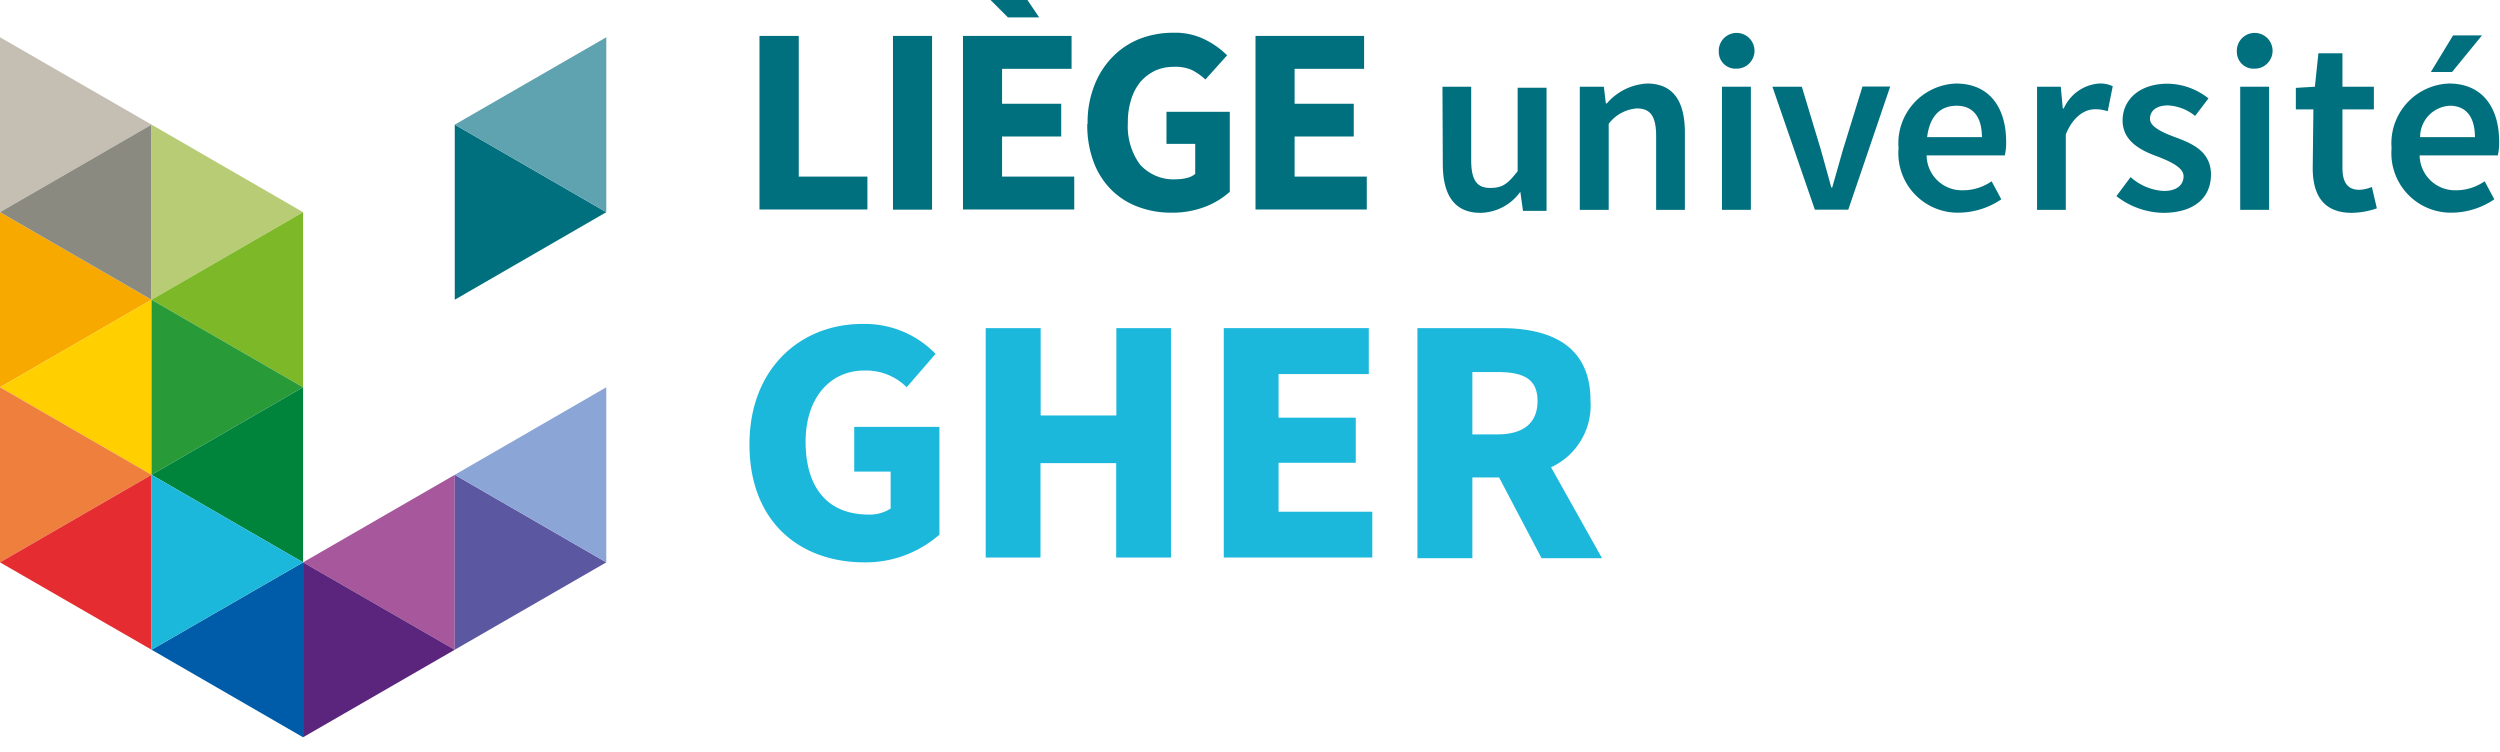
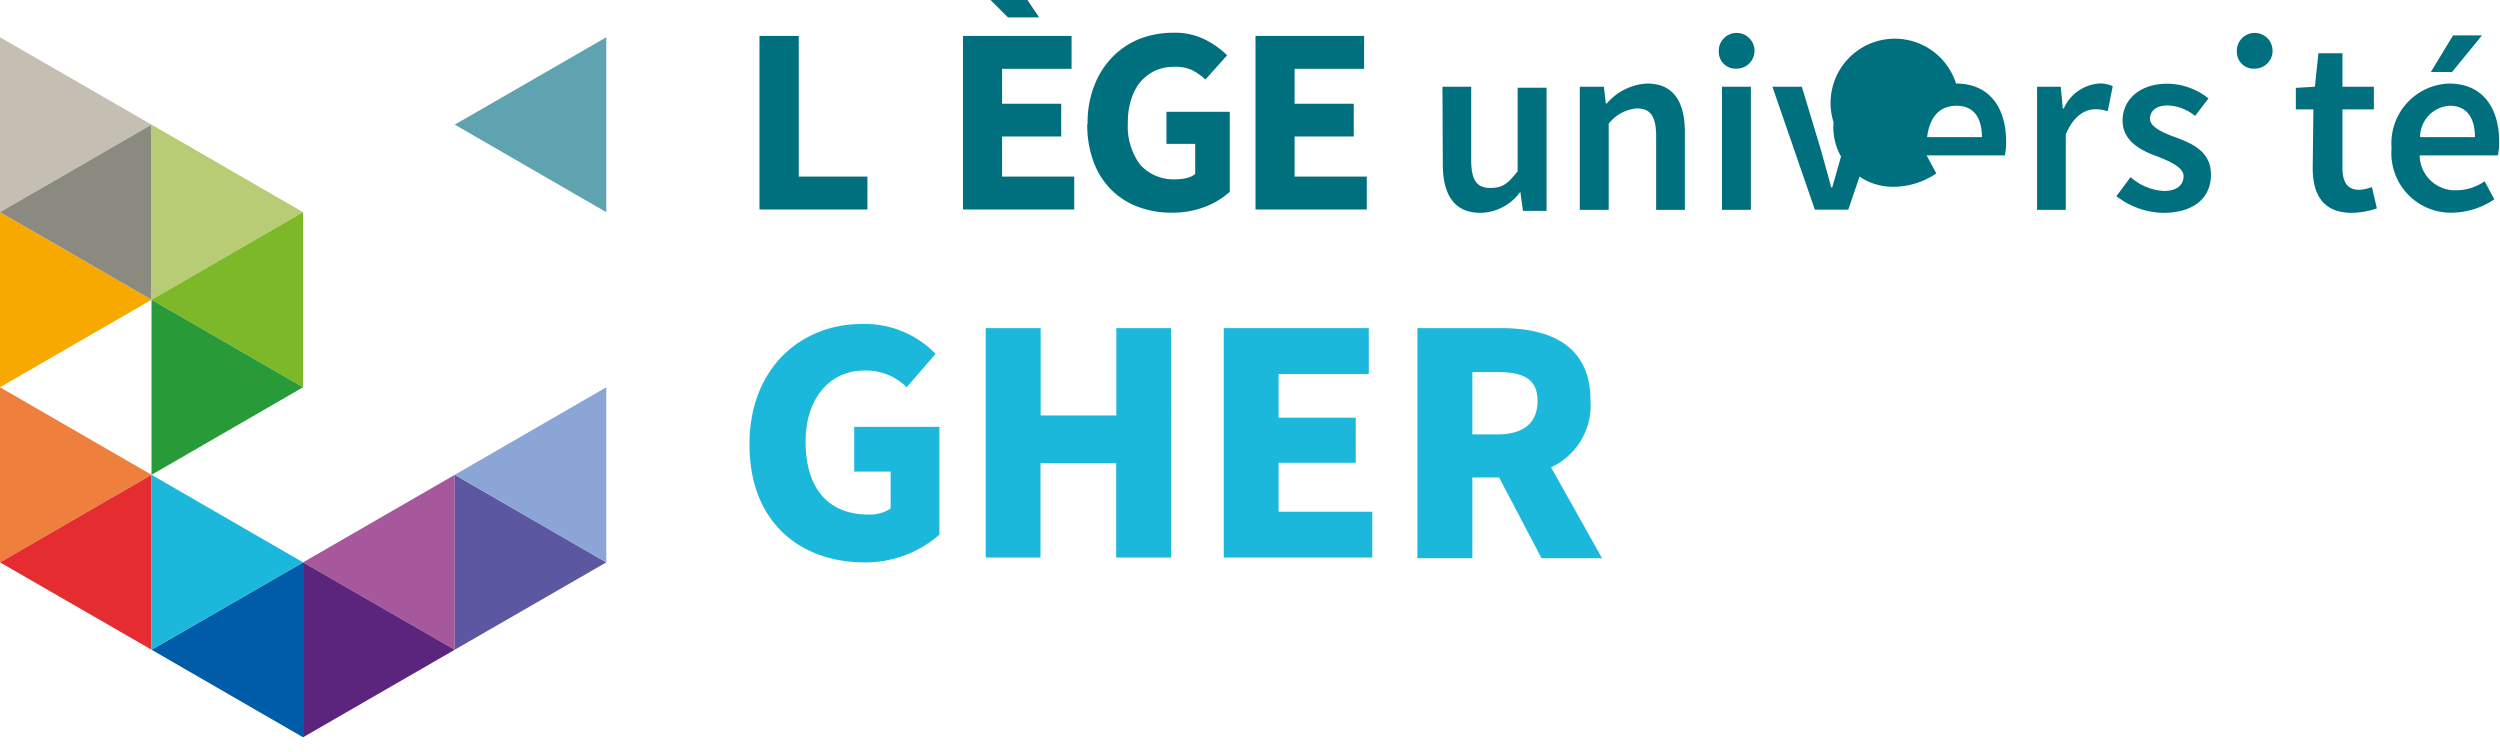
<svg xmlns="http://www.w3.org/2000/svg" id="Calque_1" data-name="Calque 1" width="149.64" height="45" viewBox="0 0 149.64 45">
  <defs>
    <style>.cls-1,.cls-17{fill:#00707f;}.cls-14,.cls-2{fill:#1cb8db;}.cls-3{fill:#f7a900;}.cls-10,.cls-11,.cls-12,.cls-13,.cls-14,.cls-15,.cls-16,.cls-17,.cls-18,.cls-19,.cls-20,.cls-3,.cls-4,.cls-5,.cls-6,.cls-7,.cls-8,.cls-9{fill-rule:evenodd;}.cls-4{fill:#ffcf00;}.cls-5{fill:#ef7f3c;}.cls-6{fill:#e52d31;}.cls-7{fill:#c5bfb3;}.cls-8{fill:#8b8a81;}.cls-9{fill:#b8cc76;}.cls-10{fill:#7db828;}.cls-11{fill:#289b38;}.cls-12{fill:#00833b;}.cls-13{fill:#005ca8;}.cls-15{fill:#a7589d;}.cls-16{fill:#5b257d;}.cls-18{fill:#5ea3af;}.cls-19{fill:#5b57a1;}.cls-20{fill:#8ba5d6;}</style>
  </defs>
  <path class="cls-1" d="M86.34,5.19h1.72V9.58c0,1.22.35,1.67,1.14,1.67s1.08-.3,1.64-1v-5h1.73v7.37H91.16L91,11.48h0a3,3,0,0,1-2.38,1.26c-1.57,0-2.26-1.07-2.26-2.93Z" />
  <path class="cls-1" d="M94.56,5.19H96l.12,1h.06A3.41,3.41,0,0,1,98.59,5c1.57,0,2.26,1.07,2.26,2.93v4.63H99.13V8.16c0-1.22-.35-1.67-1.16-1.67a2.34,2.34,0,0,0-1.68.92v5.15H94.56Z" />
  <rect class="cls-1" x="103.07" y="5.19" width="1.73" height="7.37" />
  <path class="cls-1" d="M106.09,5.19h1.76L109,9c.19.72.42,1.47.61,2.22h.06c.21-.75.42-1.5.63-2.22l1.18-3.82h1.66l-2.51,7.37h-2Z" />
-   <path class="cls-1" d="M117.08,5c2,0,3,1.44,3,3.49a3.38,3.38,0,0,1-.08.81h-4.68a2.11,2.11,0,0,0,2.17,2.09,3,3,0,0,0,1.72-.54l.58,1.08a4.6,4.6,0,0,1-2.52.8,3.56,3.56,0,0,1-3.63-3.86A3.58,3.58,0,0,1,117.08,5Zm1.55,3.21c0-1.17-.5-1.88-1.51-1.88s-1.62.65-1.77,1.88Z" />
+   <path class="cls-1" d="M117.08,5c2,0,3,1.44,3,3.49a3.38,3.38,0,0,1-.08.81h-4.68l.58,1.08a4.6,4.6,0,0,1-2.52.8,3.56,3.56,0,0,1-3.63-3.86A3.58,3.58,0,0,1,117.08,5Zm1.55,3.21c0-1.17-.5-1.88-1.51-1.88s-1.62.65-1.77,1.88Z" />
  <path class="cls-1" d="M121.93,5.19h1.42l.12,1.3h.06A2.52,2.52,0,0,1,125.62,5a1.77,1.77,0,0,1,.84.16l-.3,1.5a2.24,2.24,0,0,0-.76-.12c-.59,0-1.3.4-1.75,1.51v4.51h-1.72Z" />
  <path class="cls-1" d="M127.53,10.6a3.23,3.23,0,0,0,2,.83c.79,0,1.17-.38,1.17-.89s-.8-.88-1.58-1.18c-1-.36-2.07-.92-2.07-2.15s1-2.2,2.69-2.2a4,4,0,0,1,2.45.88l-.8,1.05a2.79,2.79,0,0,0-1.62-.63c-.74,0-1.08.35-1.08.81s.73.81,1.53,1.1c1,.37,2.12.85,2.12,2.23s-1,2.29-2.87,2.29a4.68,4.68,0,0,1-2.79-1Z" />
-   <rect class="cls-1" x="134.09" y="5.19" width="1.73" height="7.37" />
  <path class="cls-1" d="M138.47,6.55h-1.05V5.26l1.14-.07.21-2h1.44v2h1.88V6.55h-1.88v3.51c0,.88.33,1.3,1,1.3a2.11,2.11,0,0,0,.76-.17l.3,1.28a4.79,4.79,0,0,1-1.5.27c-1.71,0-2.34-1.08-2.34-2.68Z" />
  <path class="cls-1" d="M146.59,5c2,0,3,1.44,3,3.49a3.38,3.38,0,0,1-.08.81h-4.68a2.12,2.12,0,0,0,2.18,2.09,3,3,0,0,0,1.71-.54l.58,1.08a4.6,4.6,0,0,1-2.52.8,3.56,3.56,0,0,1-3.63-3.86A3.58,3.58,0,0,1,146.59,5Zm1.55,3.21c0-1.17-.5-1.88-1.5-1.88a1.87,1.87,0,0,0-1.78,1.88Z" />
  <path class="cls-1" d="M102.88,3.11a1.07,1.07,0,1,1,1.06,1,1,1,0,0,1-1.06-1" />
  <path class="cls-1" d="M133.89,3.11a1.07,1.07,0,1,1,1.07,1,1,1,0,0,1-1.07-1" />
  <polygon class="cls-1" points="146.77 4.31 145.5 4.31 146.83 2.12 148.56 2.12 146.77 4.31" />
  <polygon class="cls-1" points="45.46 2.15 47.81 2.15 47.81 10.57 51.92 10.57 51.92 12.54 45.46 12.54 45.46 2.15" />
-   <rect class="cls-1" x="53.45" y="2.15" width="2.34" height="10.4" />
  <polygon class="cls-1" points="57.64 2.15 64.14 2.15 64.14 4.12 59.98 4.12 59.98 6.21 63.52 6.21 63.52 8.17 59.98 8.17 59.98 10.57 64.3 10.57 64.3 12.54 57.64 12.54 57.64 2.15" />
  <polygon class="cls-1" points="58.42 -0.87 60.91 -0.87 62.2 1.04 60.33 1.04 58.42 -0.87" />
  <path class="cls-1" d="M65.1,7.41a6,6,0,0,1,.41-2.31,5,5,0,0,1,1.1-1.71,4.67,4.67,0,0,1,1.62-1.07,5.53,5.53,0,0,1,2-.36,4,4,0,0,1,1.9.41,5.08,5.08,0,0,1,1.32.94L72.15,4.76a3.52,3.52,0,0,0-.81-.57A2.43,2.43,0,0,0,70.25,4a2.72,2.72,0,0,0-1.11.23,2.79,2.79,0,0,0-.87.66,3.06,3.06,0,0,0-.56,1.06,4.34,4.34,0,0,0-.2,1.4,3.85,3.85,0,0,0,.72,2.49,2.69,2.69,0,0,0,2.2.89,2.57,2.57,0,0,0,.62-.08,1.18,1.18,0,0,0,.49-.24V8.61H69.82V6.69h3.79v4.79a4.77,4.77,0,0,1-1.46.89,5.44,5.44,0,0,1-2,.36,5.55,5.55,0,0,1-2-.34,4.45,4.45,0,0,1-1.6-1,4.64,4.64,0,0,1-1.08-1.67,6.26,6.26,0,0,1-.39-2.3" />
  <polygon class="cls-1" points="75.15 2.15 81.65 2.15 81.65 4.12 77.49 4.12 77.49 6.21 81.03 6.21 81.03 8.17 77.49 8.17 77.49 10.57 81.81 10.57 81.81 12.54 75.15 12.54 75.15 2.15" />
  <path class="cls-2" d="M44.86,26.6c0-4.57,3.08-7.21,6.75-7.21A5.9,5.9,0,0,1,56,21.18l-1.73,2a3.43,3.43,0,0,0-2.55-1c-2,0-3.5,1.6-3.5,4.26S49.46,30.8,52,30.8a2.3,2.3,0,0,0,1.31-.36V28.23H51.13V25.55h5.1V32a6.7,6.7,0,0,1-4.58,1.66C47.86,33.62,44.86,31.24,44.86,26.6Z" />
  <path class="cls-2" d="M59,19.64h3.29v5.23h4.53V19.64h3.27V33.37H66.81V27.72H62.28v5.65H59Z" />
  <path class="cls-2" d="M73.25,19.64h8.68v2.75h-5.4V25h4.62V27.7H76.53v2.93h5.61v2.74H73.25Z" />
  <path class="cls-2" d="M84.84,19.64h5c2.91,0,5.36,1,5.36,4.33a4.08,4.08,0,0,1-2.36,4l3.05,5.44H92.27l-2.54-4.83h-1.6v4.83H84.84ZM89.63,26c1.56,0,2.4-.68,2.4-2s-.84-1.73-2.4-1.73h-1.5V26Z" />
  <polygon class="cls-3" points="0 23.18 9.07 17.94 0 12.7 0 23.18" />
-   <polygon class="cls-4" points="0 23.18 9.07 28.42 9.07 17.94 0 23.18" />
  <polygon class="cls-5" points="0 33.66 9.07 28.42 0 23.18 0 33.66" />
  <polygon class="cls-6" points="0 33.66 9.07 38.89 9.07 28.42 0 33.66" />
  <polygon class="cls-7" points="0 2.23 0 12.7 9.07 7.46 0 2.23 0 2.23" />
  <polygon class="cls-8" points="0 12.7 9.07 17.94 9.07 7.46 0 12.7" />
  <polygon class="cls-9" points="18.14 12.7 9.07 7.46 9.07 17.94 18.14 12.7" />
  <polygon class="cls-10" points="9.07 17.94 18.14 23.18 18.14 12.7 9.07 17.94" />
  <polygon class="cls-11" points="18.14 23.18 9.07 17.94 9.07 28.42 18.14 23.18" />
-   <polygon class="cls-12" points="9.07 28.42 18.14 33.66 18.14 23.18 9.07 28.42" />
  <polygon class="cls-13" points="9.07 38.89 18.14 44.13 18.14 33.66 9.07 38.89" />
  <polygon class="cls-14" points="18.14 33.66 9.07 28.42 9.07 38.89 18.14 33.66" />
  <polygon class="cls-15" points="18.14 33.66 27.22 38.89 27.22 28.42 18.14 33.66" />
  <polygon class="cls-16" points="18.14 44.13 27.22 38.89 18.14 33.66 18.14 44.13" />
-   <polygon class="cls-17" points="27.22 17.94 36.29 12.7 27.22 7.46 27.22 17.94" />
  <polygon class="cls-18" points="36.29 2.23 27.22 7.46 36.29 12.7 36.29 2.23 36.29 2.23" />
  <polygon class="cls-19" points="27.22 38.89 36.29 33.66 27.22 28.42 27.22 38.89" />
  <polygon class="cls-20" points="27.22 28.42 36.29 33.66 36.29 23.18 27.22 28.42" />
</svg>